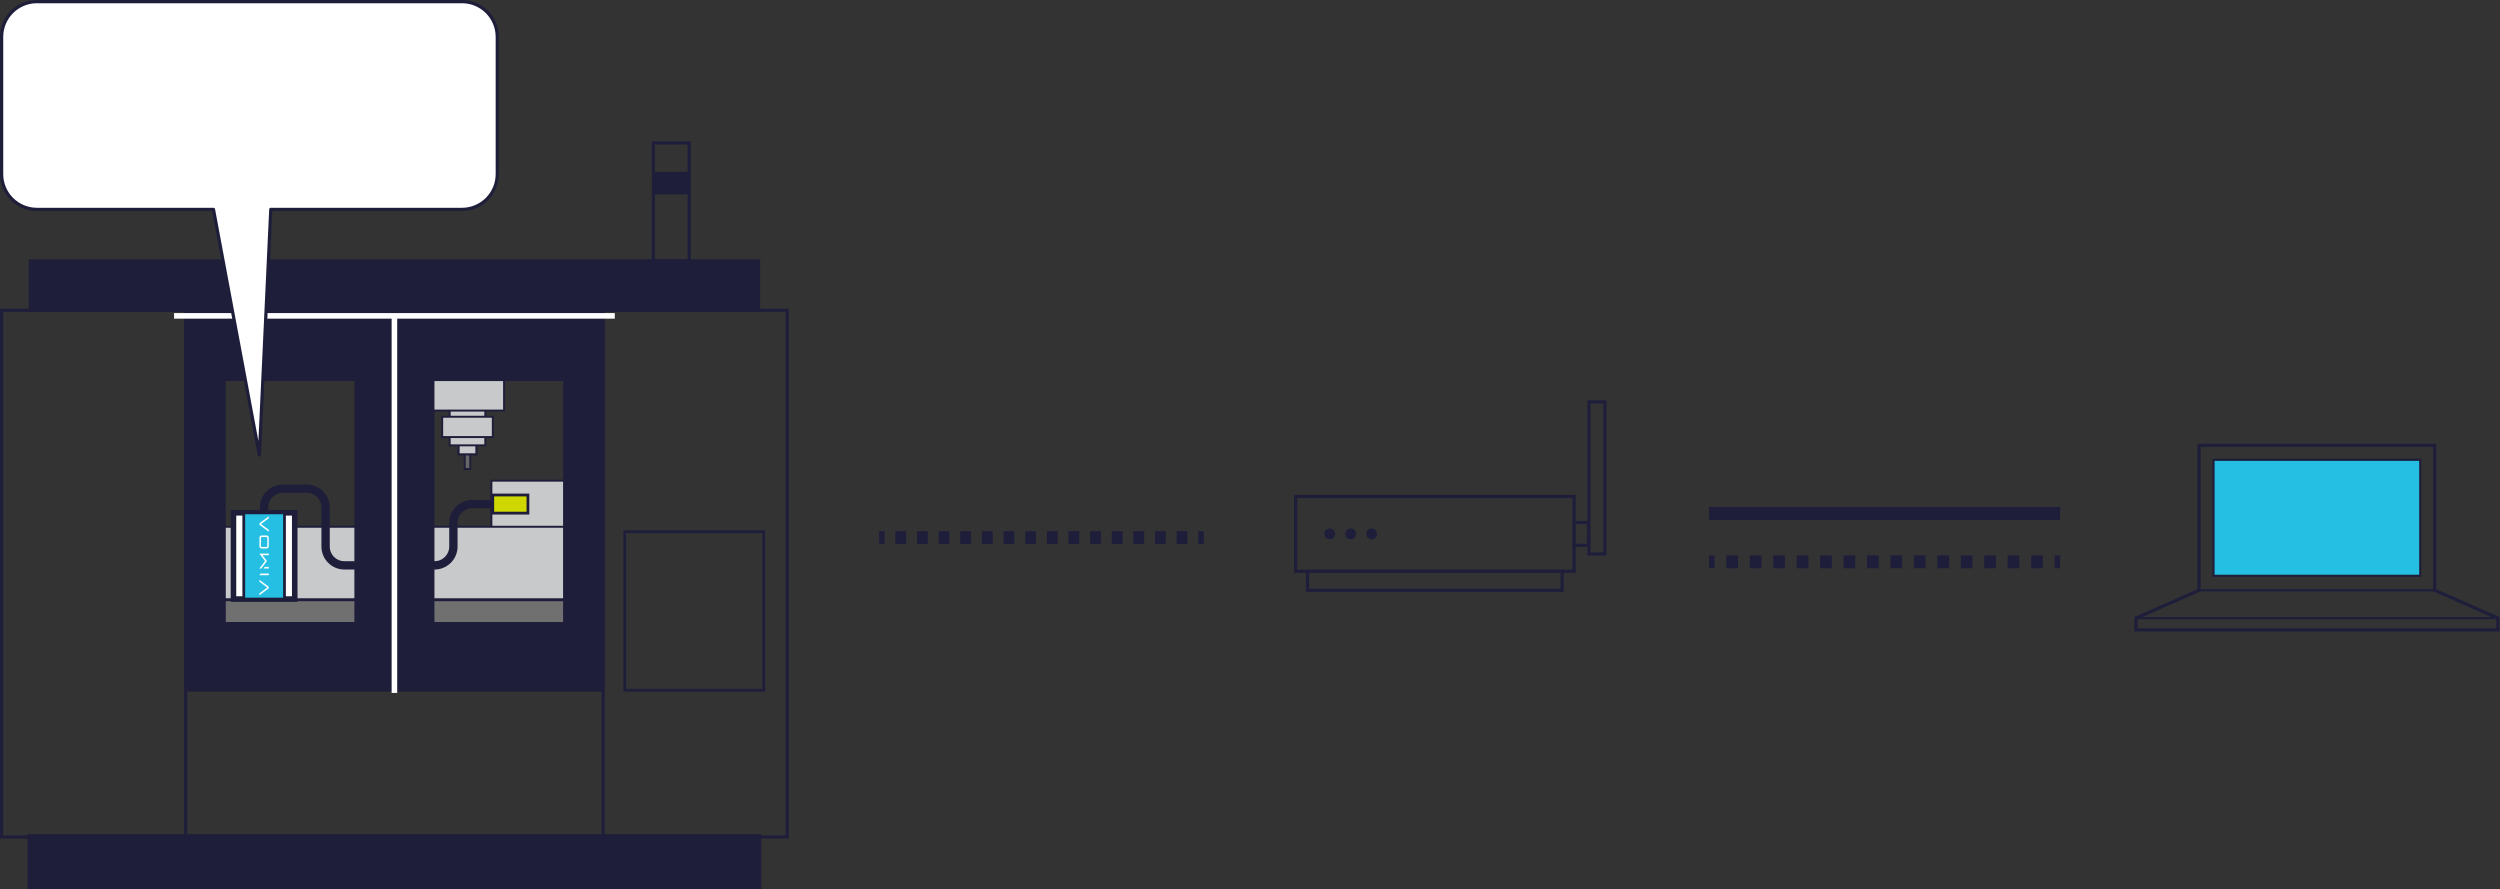
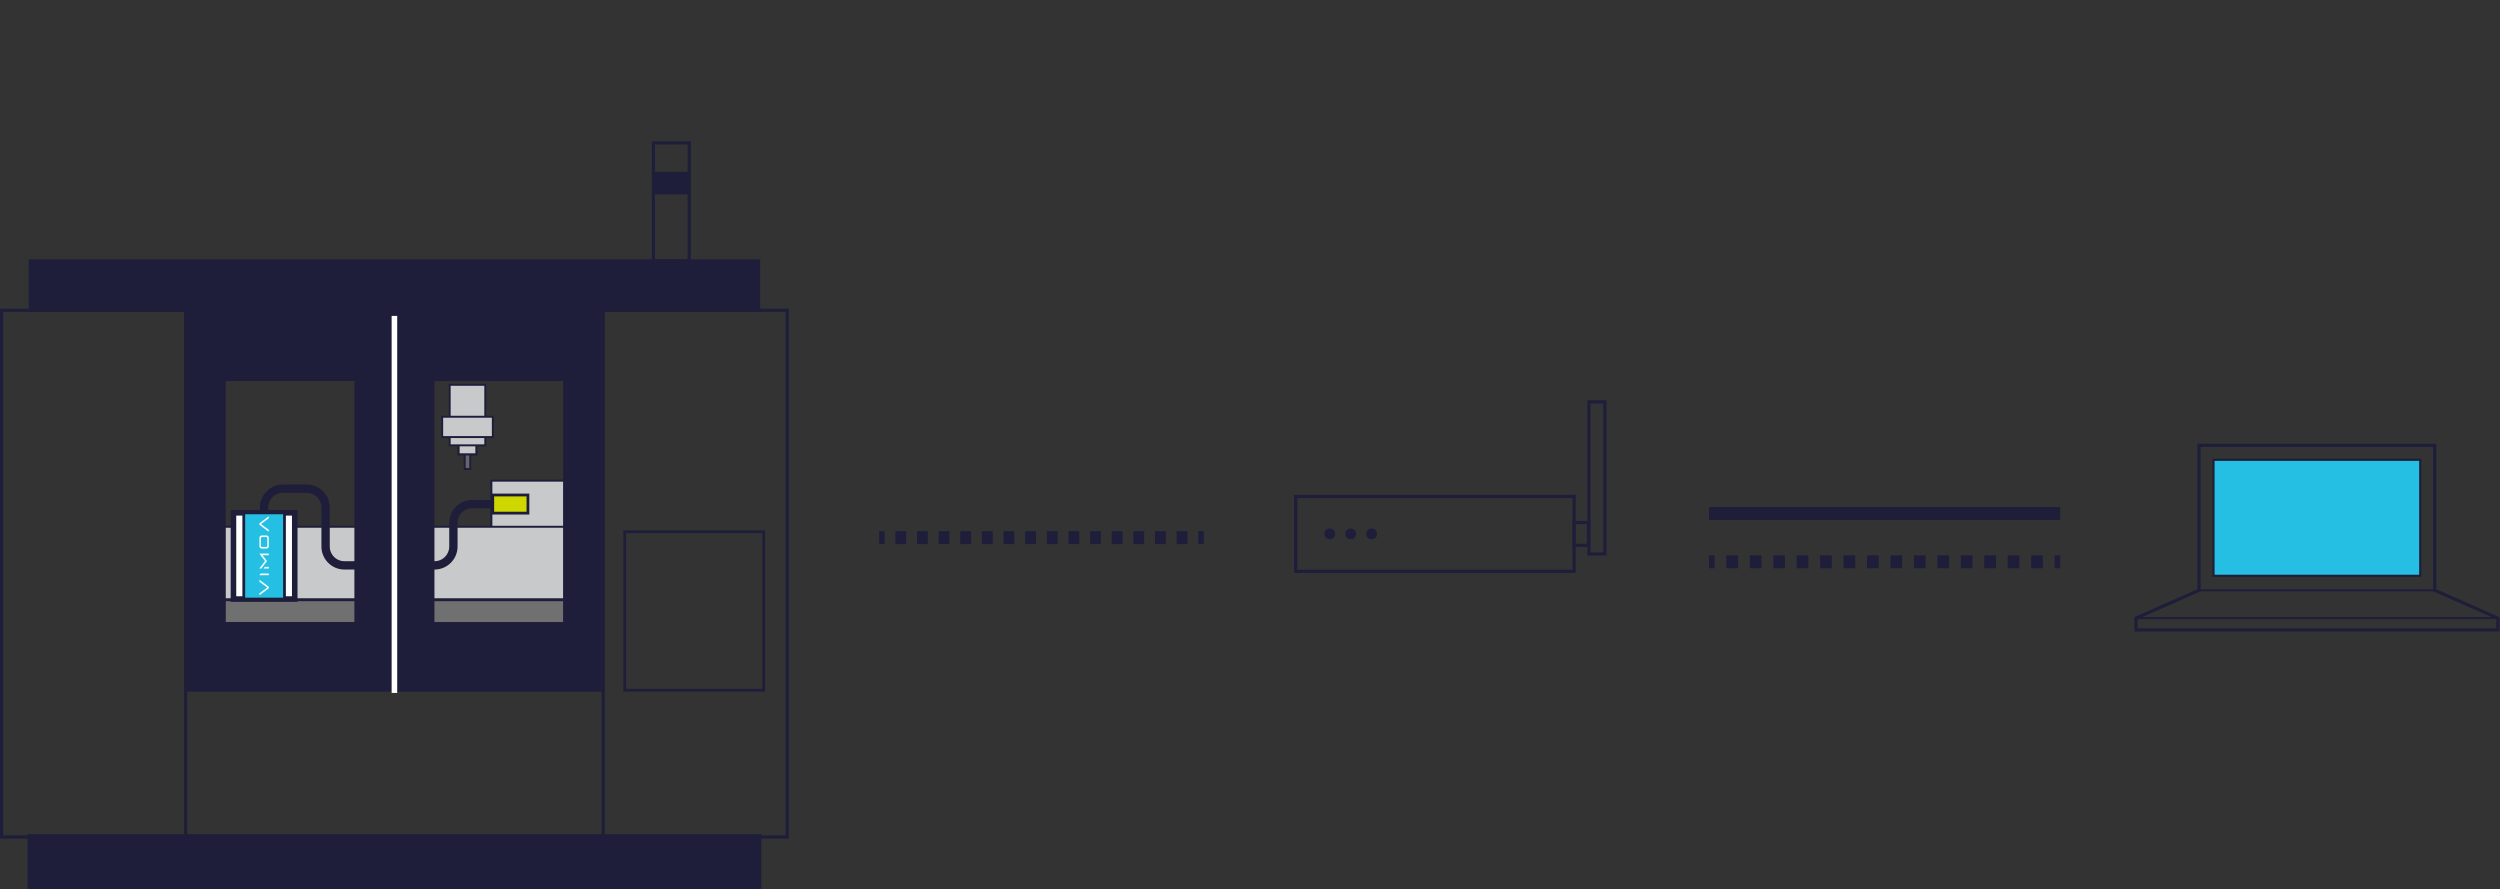
<svg xmlns="http://www.w3.org/2000/svg" id="_画像_イラスト" data-name="画像_イラスト" viewBox="0 0 1160 412.55">
  <rect x="0" y="0" width="1160" height="412.55" fill="#333333" stroke="none" />
  <defs>
    <style>
      .cls-1 {
        stroke-linejoin: round;
      }

      .cls-1, .cls-2, .cls-3, .cls-4, .cls-5, .cls-6, .cls-7, .cls-8, .cls-9, .cls-10, .cls-11, .cls-12, .cls-13, .cls-14, .cls-15, .cls-16, .cls-17, .cls-18, .cls-19, .cls-20 {
        stroke: #1e1e3a;
      }

      .cls-1, .cls-3, .cls-14 {
        stroke-width: 1.5px;
      }

      .cls-1, .cls-7, .cls-21 {
        fill: #fff;
      }

      .cls-2 {
        stroke-dasharray: 5.02 5.02 5.02 5.02;
      }

      .cls-2, .cls-22, .cls-3, .cls-4, .cls-5, .cls-6, .cls-7, .cls-8, .cls-9, .cls-10, .cls-23, .cls-11, .cls-12, .cls-13, .cls-14, .cls-15, .cls-16, .cls-17, .cls-18, .cls-19, .cls-20 {
        stroke-miterlimit: 10;
      }

      .cls-2, .cls-22, .cls-6, .cls-9, .cls-10, .cls-12, .cls-13, .cls-14, .cls-16, .cls-20 {
        fill: none;
      }

      .cls-2, .cls-6, .cls-9, .cls-10, .cls-12 {
        stroke-width: 6px;
      }

      .cls-22 {
        stroke: #fff;
      }

      .cls-22, .cls-7, .cls-15 {
        stroke-width: 2.58px;
      }

      .cls-3, .cls-4, .cls-24, .cls-15 {
        fill: #1e1e3a;
      }

      .cls-4, .cls-5, .cls-11, .cls-13 {
        stroke-width: 1.29px;
      }

      .cls-5, .cls-8 {
        fill: #25BFE3;
      }

      .cls-9 {
        stroke-dasharray: 5.44 5.44 5.44 5.44 5.44 5.44;
      }

      .cls-10 {
        stroke-dasharray: 5.02 5.02 5.02 5.02 5.02 5.02;
      }

      .cls-23 {
        fill: #ccc;
        stroke: #1d1d39;
      }

      .cls-23, .cls-17, .cls-18, .cls-19 {
        stroke-width: .91px;
      }

      .cls-11 {
        fill: #ced700;
      }

      .cls-12 {
        stroke-dasharray: 5.44 5.44 5.44 5.44;
      }

      .cls-17 {
        fill: #c8c9ca;
      }

      .cls-18 {
        fill: #666;
      }

      .cls-19 {
        fill: #717071;
      }

      .cls-20 {
        fill-rule: evenodd;
        stroke-width: 3.87px;
      }
    </style>
  </defs>
  <g>
    <rect class="cls-14" x="601.19" y="230.38" width="129.19" height="34.71" />
-     <rect class="cls-14" x="606.72" y="265.09" width="118.13" height="8.82" />
    <rect class="cls-14" x="737.28" y="186.49" width="7.36" height="70.55" />
    <rect class="cls-14" x="730.37" y="242.44" width="6.69" height="10.59" />
    <circle class="cls-24" cx="617.01" cy="247.73" r="2.5" />
    <circle class="cls-24" cx="626.73" cy="247.73" r="2.5" />
    <circle class="cls-24" cx="636.44" cy="247.73" r="2.5" />
  </g>
  <g>
    <g>
      <rect class="cls-18" x="215.62" y="204.63" width="2.59" height="13" />
      <rect class="cls-23" x="212.81" y="197.79" width="8.22" height="13" />
      <rect class="cls-17" x="212.81" y="197.79" width="8.22" height="13" />
      <rect class="cls-17" x="208.65" y="178.55" width="16.53" height="28.09" />
      <rect class="cls-17" x="205.17" y="193.37" width="23.5" height="9.43" />
-       <rect class="cls-17" x="199.95" y="158.04" width="33.94" height="32.47" />
    </g>
    <rect class="cls-17" x="228" y="223.03" width="33.94" height="32.47" />
    <rect class="cls-17" x="104.08" y="244.42" width="157.86" height="33.63" />
    <rect class="cls-19" x="104.08" y="278.5" width="157.86" height="10.76" />
    <g>
      <g>
        <rect class="cls-7" x="108.34" y="237.96" width="28.43" height="40.01" transform="translate(245.1 515.93) rotate(-180)" />
        <rect class="cls-5" x="113.1" y="237.96" width="18.89" height="40.01" transform="translate(245.1 515.93) rotate(-180)" />
-         <path class="cls-21" d="M124.71,266.88h-4.37s.57-.75.57-.75h3.8s0,.75,0,.75h0ZM124.71,263.04h-1.87s-.57.75-.57.75h2.44s0-.75,0-.75h0ZM122.27,263.79l.57-.75M124.71,256.87h-4.37s2.63,3.46,2.63,3.46l-2.63,3.46h.9s2.63-3.46,2.63-3.46l-2.06-2.71h2.9s0-.75,0-.75h0ZM124.71,272.26l-4.33-3.23v.9s3.62,2.68,3.62,2.68l-3.62,2.68v.91s4.33-3.23,4.33-3.23v-.7h0ZM124.71,246.75v-.91s-3.62-2.68-3.62-2.68l3.62-2.68v-.9s-4.33,3.23-4.33,3.23v.7s4.33,3.23,4.33,3.23h0ZM124.71,249.49c0-.57-.46-1.03-1.02-1.03h-2.29c-.56,0-1.02.46-1.02,1.03v4c0,.57.46,1.03,1.02,1.03h2.29c.56,0,1.02-.46,1.02-1.03v-4ZM121.07,249.59c0-.21.17-.38.38-.38h2.2c.21,0,.38.17.38.38v3.8c0,.21-.17.38-.38.38h-2.2c-.21,0-.38-.17-.38-.38v-3.8Z" />
+         <path class="cls-21" d="M124.71,266.88h-4.37s.57-.75.57-.75h3.8s0,.75,0,.75h0ZM124.71,263.04h-1.87s-.57.75-.57.75h2.44s0-.75,0-.75h0ZM122.27,263.79l.57-.75M124.71,256.87h-4.37s2.63,3.46,2.63,3.46l-2.63,3.46h.9s2.63-3.46,2.63-3.46l-2.06-2.71h2.9s0-.75,0-.75h0ZM124.71,272.26l-4.33-3.23v.9s3.62,2.68,3.62,2.68l-3.62,2.68v.91s4.33-3.23,4.33-3.23v-.7h0ZM124.71,246.75v-.91s-3.62-2.68-3.62-2.68l3.62-2.68v-.9s-4.33,3.23-4.33,3.23v.7s4.33,3.23,4.33,3.23h0M124.71,249.49c0-.57-.46-1.03-1.02-1.03h-2.29c-.56,0-1.02.46-1.02,1.03v4c0,.57.46,1.03,1.02,1.03h2.29c.56,0,1.02-.46,1.02-1.03v-4ZM121.07,249.59c0-.21.17-.38.38-.38h2.2c.21,0,.38.17.38.38v3.8c0,.21-.17.38-.38.38h-2.2c-.21,0-.38-.17-.38-.38v-3.8Z" />
      </g>
      <path class="cls-20" d="M243.24,233.9h-24.11c-4.83,0-8.75,3.92-8.75,8.75v10.93c0,4.83-3.92,8.75-8.75,8.75h-41.81c-4.83,0-8.74-3.91-8.74-8.74v-18.11c0-4.83-3.91-8.74-8.74-8.74h-11.07c-4.83,0-8.74,3.91-8.74,8.74v1.98" />
      <rect class="cls-11" x="232.6" y="225.73" width="8.41" height="16.32" transform="translate(2.91 470.7) rotate(-90)" />
    </g>
    <g>
      <rect class="cls-14" x=".75" y="143.98" width="364.51" height="244.37" />
      <rect class="cls-15" x="14.06" y="388.34" width="337.9" height="22.92" />
      <rect class="cls-3" x="14.06" y="121.06" width="337.9" height="22.92" />
    </g>
    <rect class="cls-13" x="289.88" y="246.71" width="64.51" height="73.57" />
    <rect class="cls-14" x="303.16" y="66.31" width="16.64" height="54.75" />
    <rect class="cls-24" x="303.16" y="79.74" width="16.64" height="10.47" />
    <path class="cls-4" d="M200.94,176.16h61v113.11h-61v-113.11ZM183.01,320.28h96.86s0-176.3,0-176.3h-96.86s0,176.3,0,176.3Z" />
    <path class="cls-4" d="M165.08,289.26h-61v-113.11h61v113.11ZM183.01,143.98h-96.86s0,176.3,0,176.3h96.86s0-176.3,0-176.3Z" />
    <line class="cls-14" x1="279.87" y1="143.98" x2="279.87" y2="388.34" />
    <line class="cls-14" x1="86.15" y1="143.98" x2="86.15" y2="388.34" />
    <g>
-       <line class="cls-22" x1="80.76" y1="146.56" x2="285.26" y2="146.56" />
      <line class="cls-22" x1="183.01" y1="146.58" x2="183.01" y2="321.52" />
    </g>
-     <path class="cls-1" d="M214.36.75H17.13C8.08.75.75,8.08.75,17.13v63.65c0,9.05,7.33,16.38,16.38,16.38h81.91l21.3,113.96,5.31-113.96h88.71c9.05,0,16.38-7.33,16.38-16.38V17.13c0-9.05-7.33-16.38-16.38-16.38Z" />
  </g>
  <g>
    <line class="cls-6" x1="558.56" y1="249.46" x2="555.98" y2="249.46" />
    <line class="cls-2" x1="550.97" y1="249.46" x2="533.4" y2="249.46" />
    <line class="cls-10" x1="530.9" y1="249.46" x2="412.98" y2="249.46" />
    <line class="cls-6" x1="410.47" y1="249.46" x2="407.89" y2="249.46" />
  </g>
  <g>
    <g>
      <line class="cls-6" x1="792.99" y1="260.68" x2="795.57" y2="260.68" />
      <line class="cls-12" x1="801.01" y1="260.68" x2="820.05" y2="260.68" />
      <line class="cls-9" x1="822.77" y1="260.68" x2="950.62" y2="260.68" />
      <line class="cls-6" x1="953.34" y1="260.68" x2="955.92" y2="260.68" />
    </g>
    <line class="cls-6" x1="792.99" y1="238.25" x2="955.92" y2="238.25" />
  </g>
  <g>
    <rect class="cls-8" x="1048.12" y="192.29" width="53.84" height="95.93" transform="translate(1315.29 -834.79) rotate(90)" />
    <line class="cls-16" x1="991.07" y1="286.81" x2="1159" y2="286.81" />
    <line class="cls-16" x1="1020.37" y1="273.88" x2="1129.7" y2="273.88" />
    <polygon class="cls-14" points="1129.7 273.88 1129.7 206.63 1075.04 206.63 1020.37 206.63 1020.37 273.88 991.07 286.81 991.07 292.29 1075.04 292.29 1159 292.29 1159 286.81 1129.7 273.88" />
  </g>
</svg>